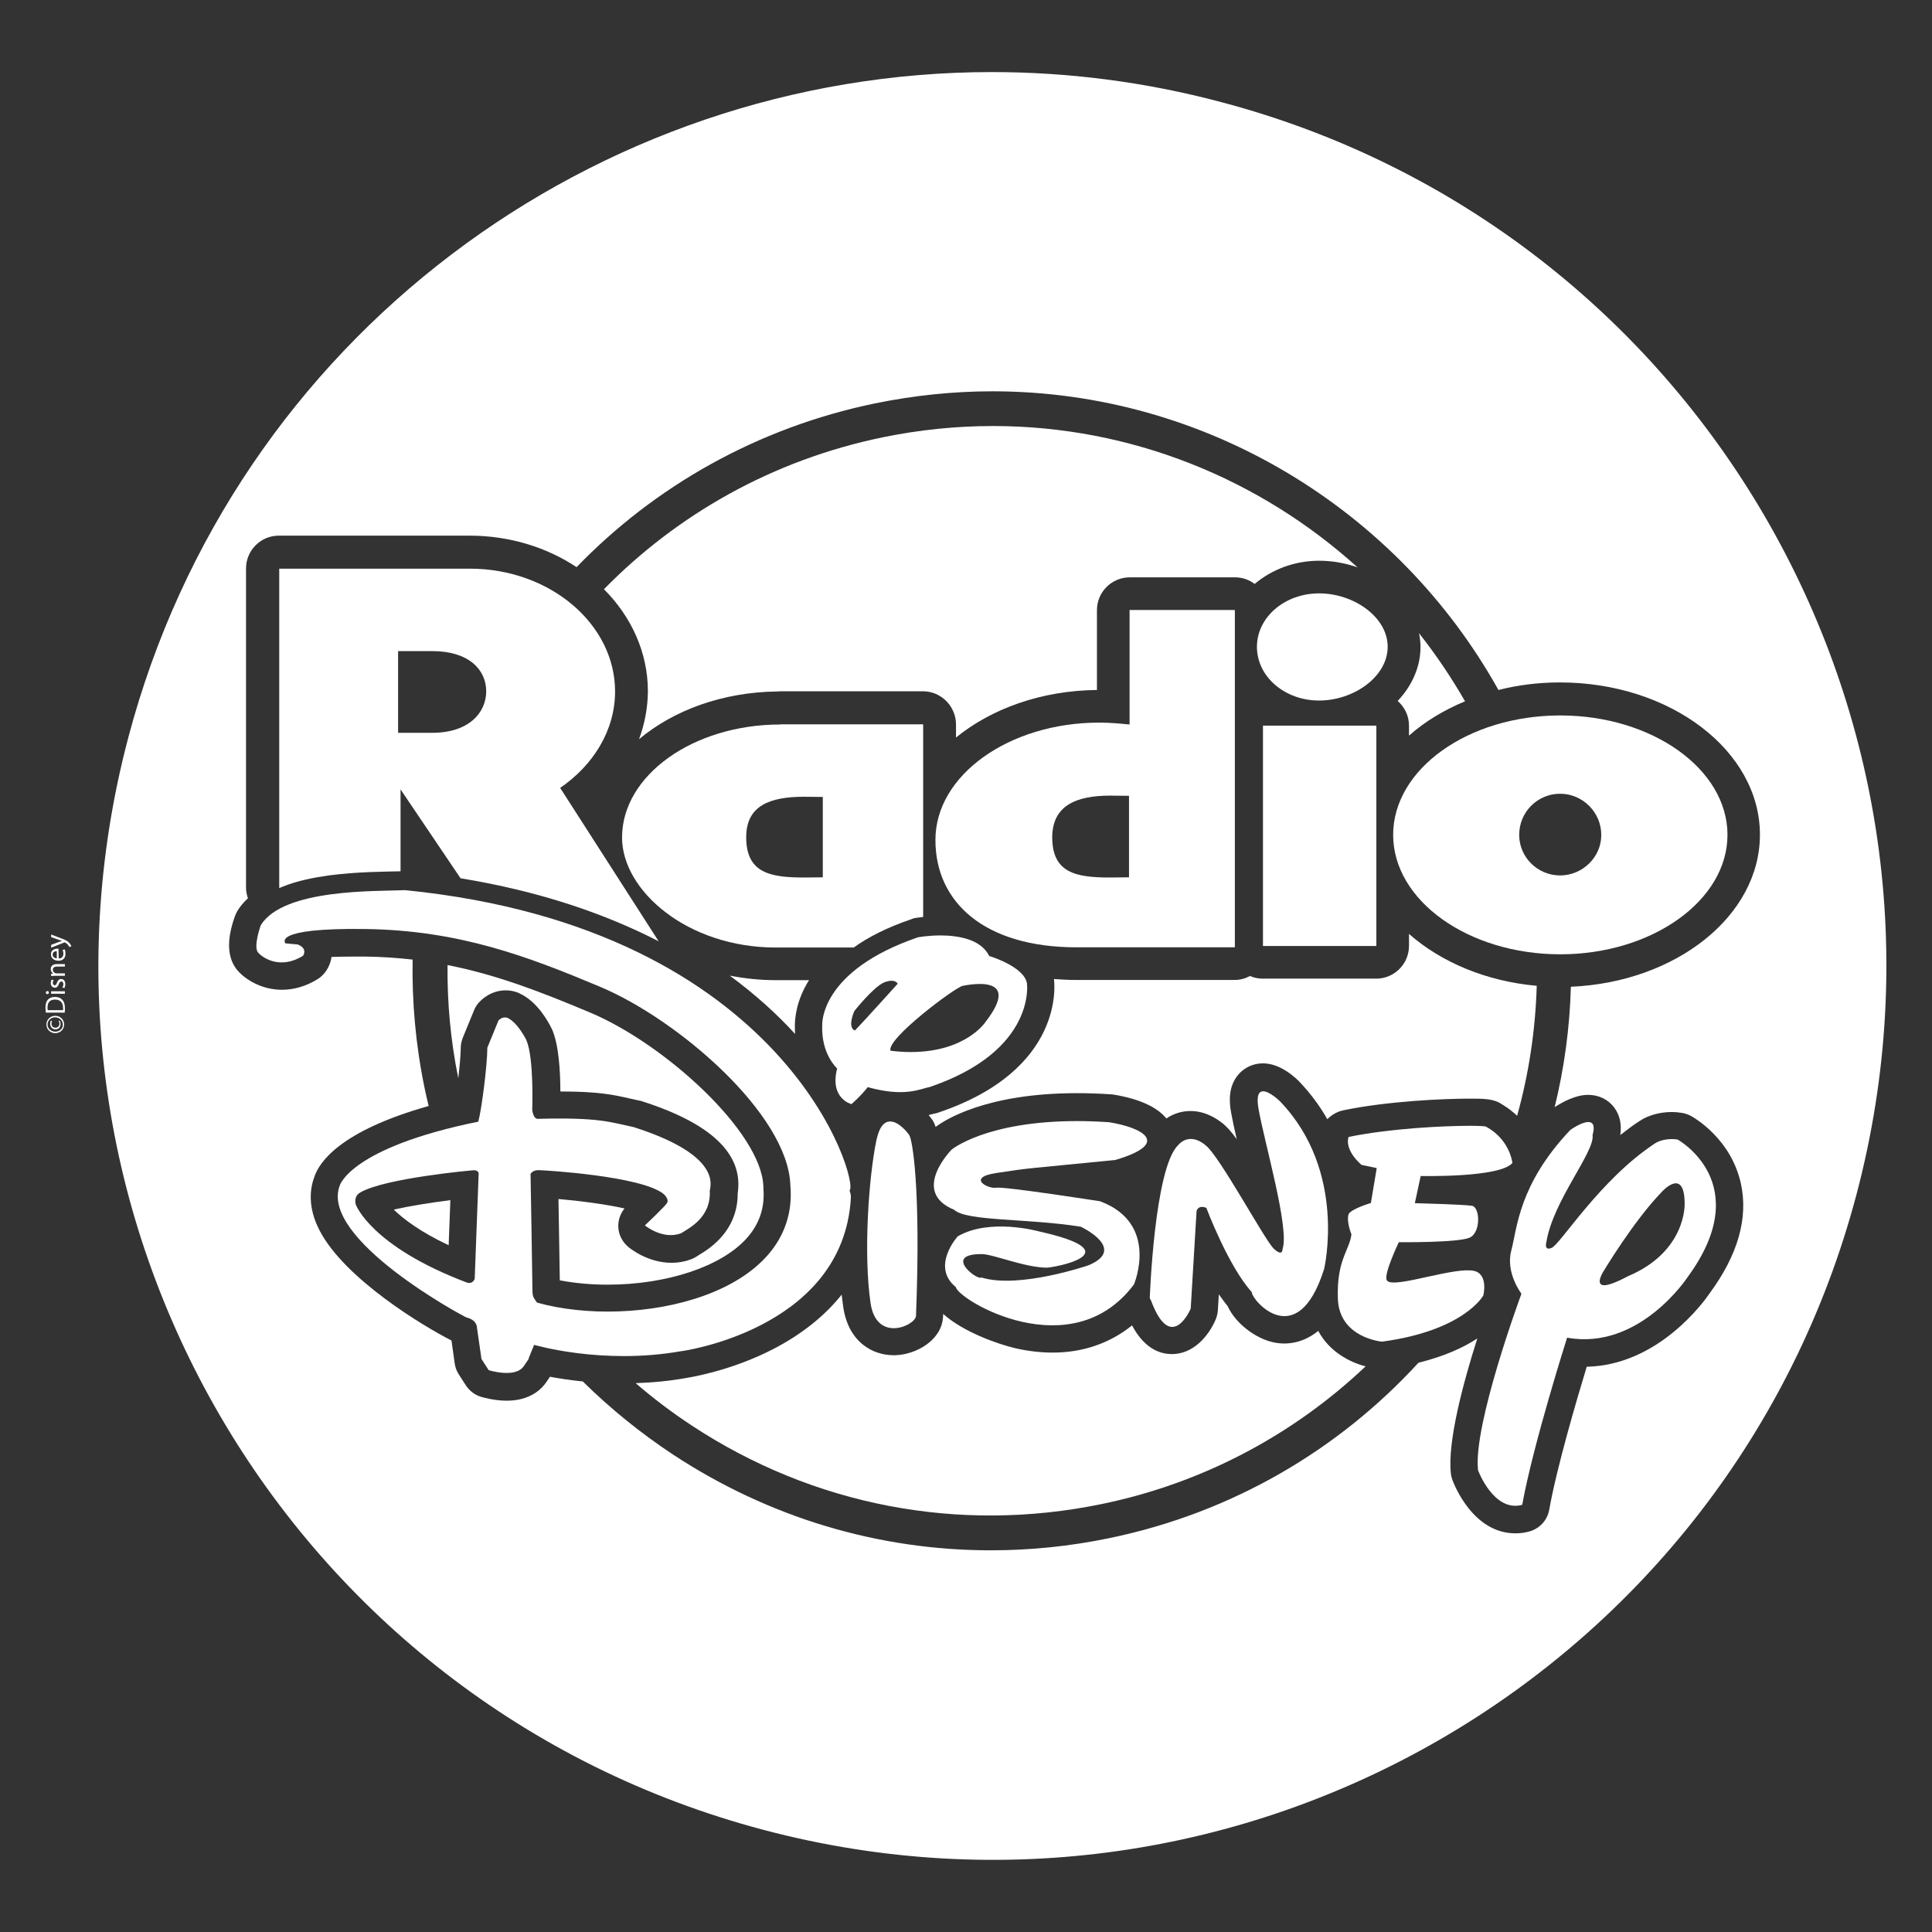
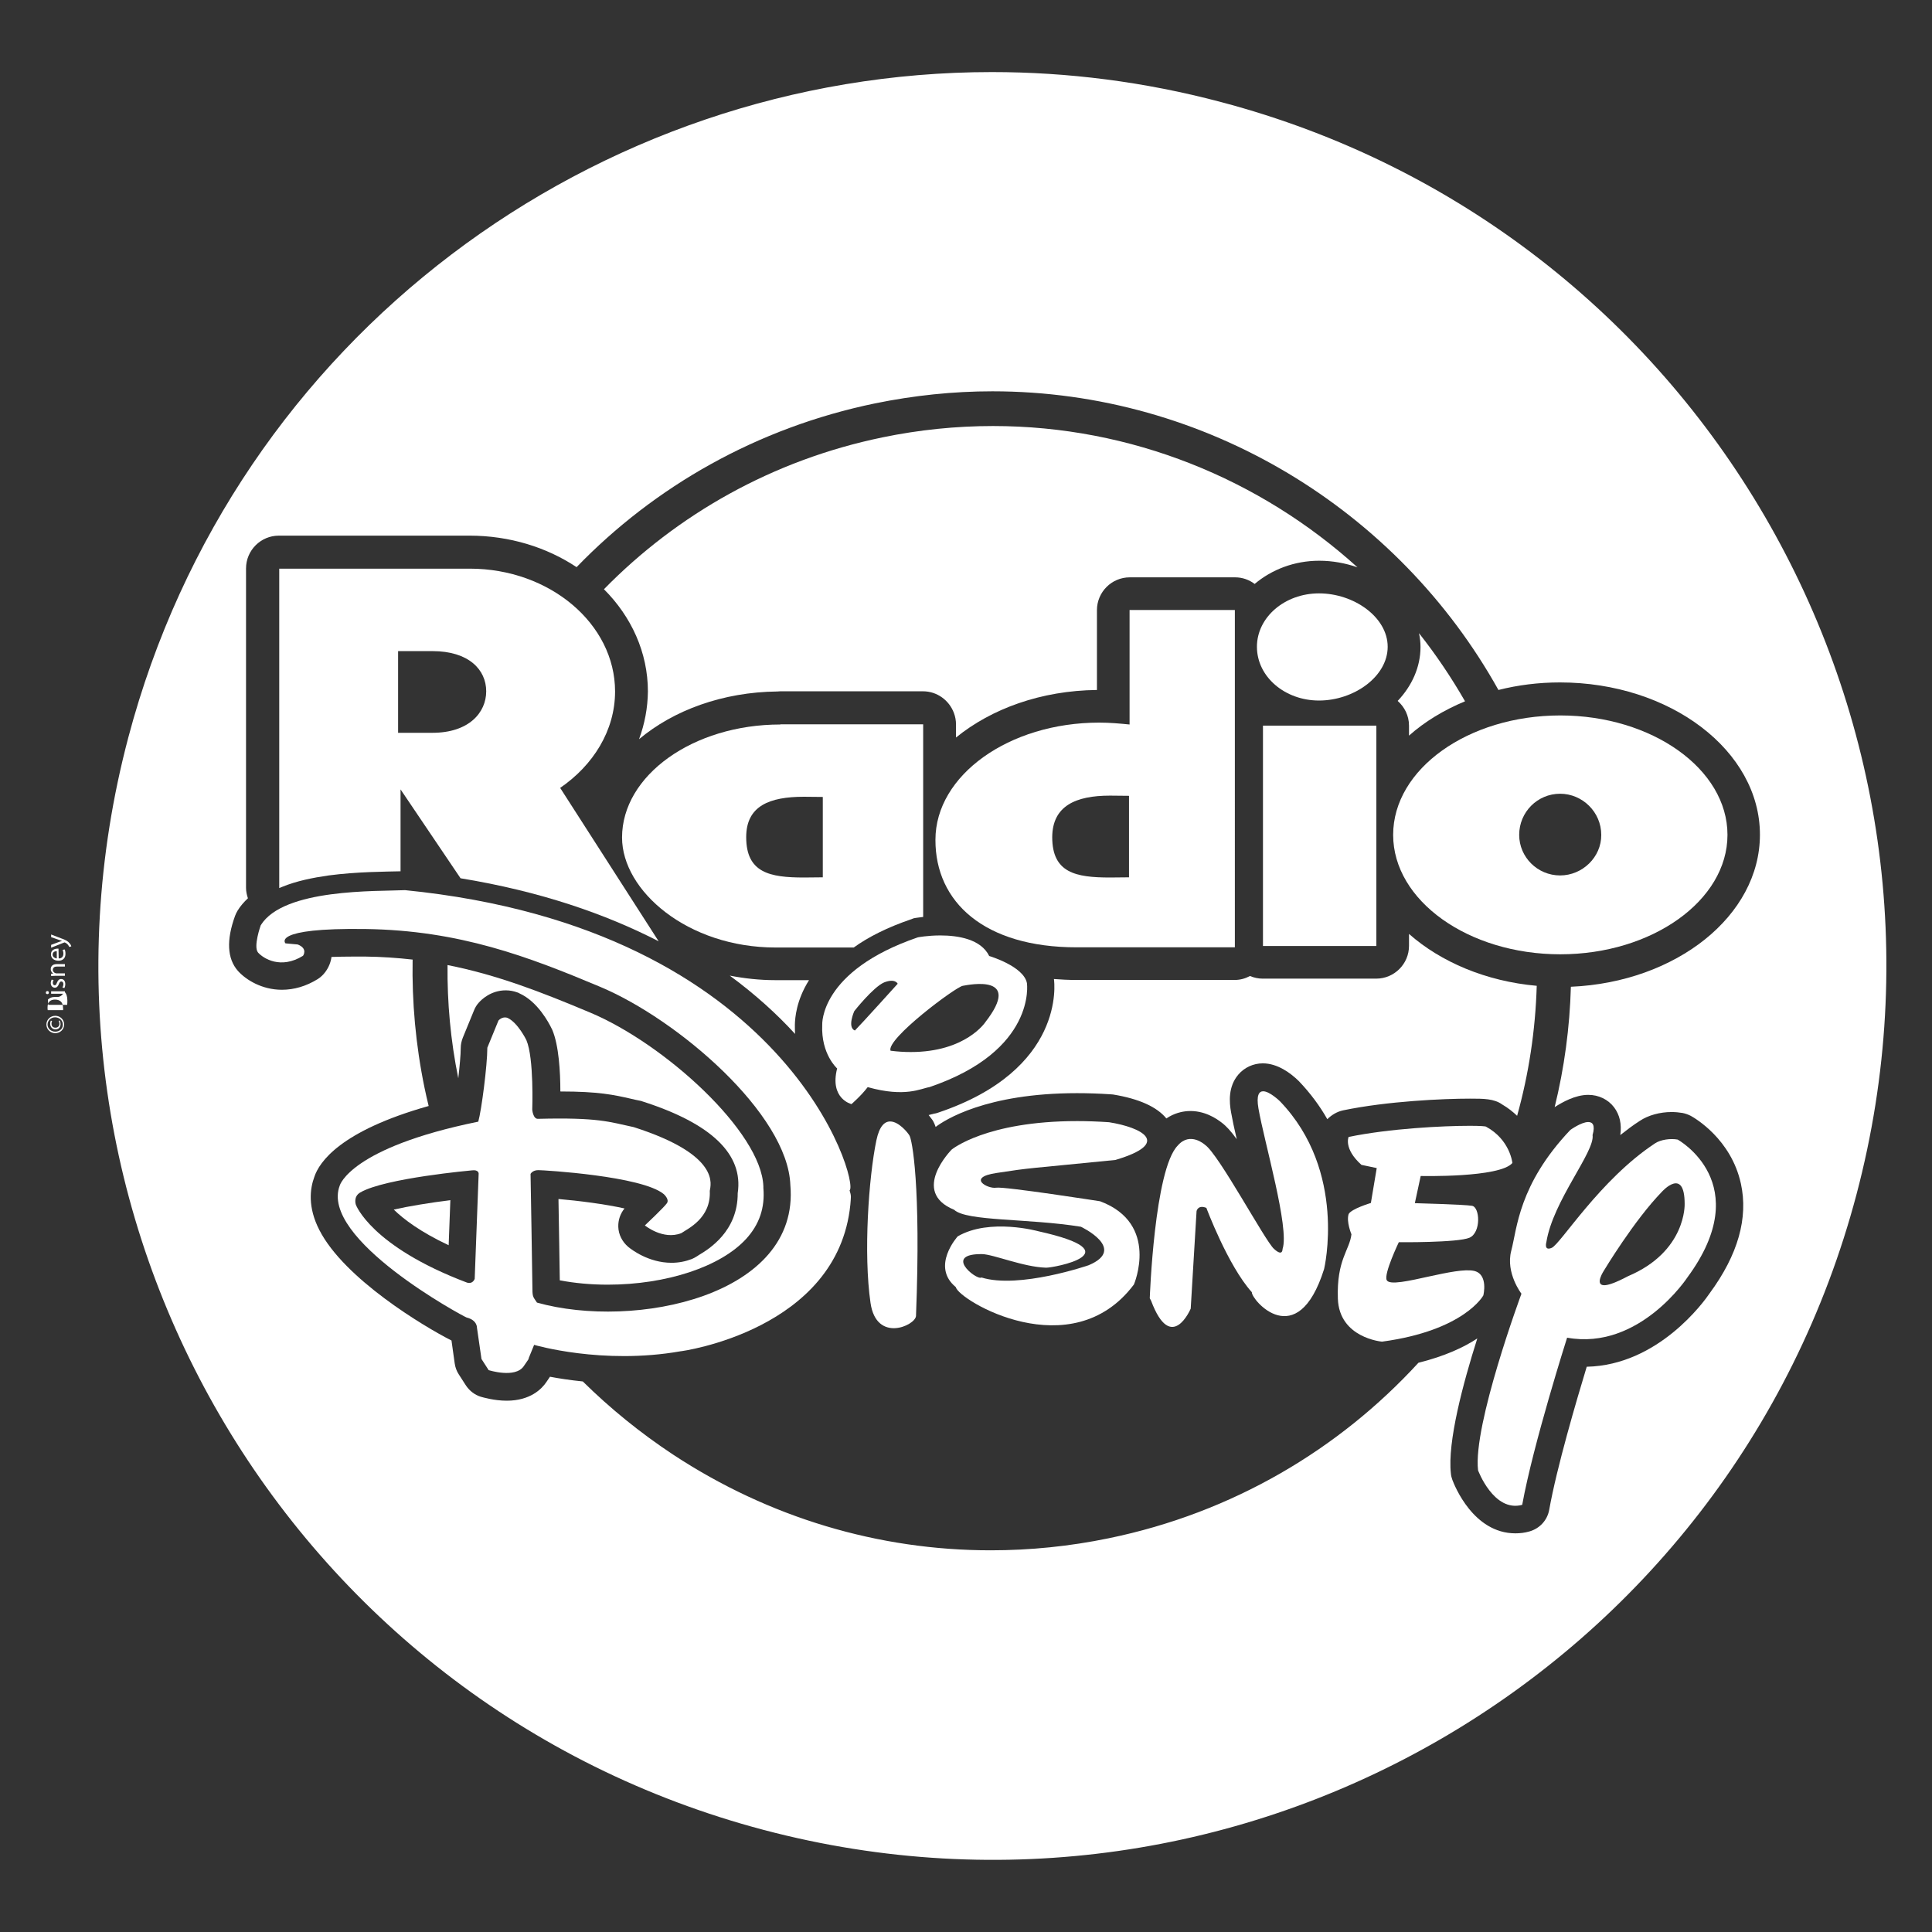
<svg xmlns="http://www.w3.org/2000/svg" version="1.1" id="Capa_1" x="0px" y="0px" viewBox="0 0 1024 1024" style="enable-background:new 0 0 1024 1024;" xml:space="preserve">
  <rect x="0" y="0" width="1024" height="1024" fill="#333333" stroke="none" />
  <style type="text/css">
	.st0{fill:#FFFFFF;}
</style>
  <g>
    <path class="st0" d="M746.8,384.6v5.3c8.3-7.4,18.4-13.5,29.7-18.2c-7.3-12.7-15.4-24.7-24.4-36.1c0.5,2.4,0.8,4.8,0.8,7.3   c0,10.7-4.6,20.7-12.1,28.6C744.4,374.7,746.8,379.3,746.8,384.6z" />
    <path class="st0" d="M711.9,588.5c23.6-4.9,53.3-6.2,67.2-6.2c7.2,0,12.8,0,17.1,3.1c3.1,1.8,5.7,3.9,7.9,6   c6.2-22.2,9.7-45.3,10.4-68.9c-26.9-2.4-50.8-12.6-67.7-27.5v6.3c0,9.6-7.8,17.4-17.4,17.4h-60.1c-2.4,0-4.7-0.5-6.8-1.4   c-2.4,1.3-5.1,2.1-8.1,2.1h-83.9c-4.1,0-8.1-0.2-11.9-0.5l0,0c0.3,2,6.1,48.1-61.3,70.8c-0.8,0.3-1.6,0.5-2.4,0.6   c-0.2,0.1-0.7,0.2-1.2,0.3c-0.4,0.1-1,0.3-1.5,0.4c1.1,1.3,1.7,2.3,2,2.6c0.6,0.9,1.2,2.2,1.7,3.7c4.6-3.5,26.5-17.9,74.9-17.9   c5.8,0,11.8,0.2,17.8,0.6c0.4,0,0.9,0.1,1.3,0.1c14,2.3,23.3,6.6,28.3,12.7c4.1-2.8,8.3-3.7,11.4-3.9c8.8-0.5,15.3,4.1,17.9,6.1   c2.4,1.8,4.9,4.5,8,8.8c-1.3-5.5-2.3-10.3-3-14.2l0,0c-1-5.5-1.6-13.6,3.8-20c3.2-3.8,8-6,13-6c7.8,0,14.7,5.1,19.1,9.4   c6.2,6.5,11.2,13.3,15.1,20.2C705.7,591,708.6,589.2,711.9,588.5z" />
    <path class="st0" d="M338.7,391.8c18.2-15.3,44.3-25,73.3-25.3c0.5,0,1-0.1,1.5-0.1h75.7c7.5,0,13.9,4.8,16.4,11.5   c0.7,1.9,1.1,3.9,1.1,6v7c18.8-15.3,45.2-24.9,74.7-25.2v-42.3c0-9.6,7.8-17.4,17.4-17.4h55.8c3.9,0,7.5,1.3,10.4,3.5   c9-7.6,21-12.3,34.2-12.3c7.1,0,14,1.3,20.3,3.5c-51.7-46.8-119.9-74.9-193.2-74.9c0,0,0,0,0,0c-19.5,0-39.2,2-58.5,6h0   c-58.3,12-108.9,40.9-147.7,80.5c14.5,14.5,23.3,33.5,23.3,54.2C343.3,375.2,341.7,383.7,338.7,391.8z" />
-     <path class="st0" d="M698.7,705.4c-9.2,7.5-18.6,7.2-23.6,6.1c-9.6-2-20.3-10.1-24.4-19.2c-1.6-1.9-3.1-4.1-4.7-6.3l-0.5,8.4   c-0.1,1.6-0.5,3.3-1.1,4.8c-3.8,9-11.9,18.5-23.3,18.5c0,0-0.1,0-0.3,0c-10.7-0.2-17.1-8.3-20.8-15.2c-11.8,9.5-26.1,14.4-42,14.4   c-6.2,0-12.7-0.7-19.4-2.2c-10-2.3-28.3-8.9-38.7-18.3c0,0.5,0,1-0.1,1.7c0,0,0,0.2,0,0.3c-0.9,11.8-13.8,19.5-25.3,19.9   c-0.3,0-0.6,0-0.9,0c-10.8,0-24-6.7-26.7-25.8c-0.3-2-0.5-4.1-0.8-6.3c-9.1,11.4-21.3,21.1-36.4,28.9   c-22.3,11.5-43.7,14.9-46.8,15.4c-8.4,1.5-17.1,2.3-26,2.6c9.4,8.1,19.3,15.6,29.8,22.5c64.4,42.4,141.5,57.2,217.1,41.6   c54.5-11.2,102.3-37.3,140-73C715.2,722,704.5,716.3,698.7,705.4z" />
    <path class="st0" d="M296,635.5c0.2,13.5,0.6,33.5,0.7,43.1c7.9,1.5,16.5,2.3,25.4,2.3c31.1,0,59.9-9.5,73.4-24.3   c7-7.7,10-16.5,9.1-27c0-0.3,0-0.5,0-0.8c-1-28.8-52.3-75.6-92-92.2c-25.7-10.8-49.1-19.9-75.4-25.1c-0.2,19.8,1.6,39.9,5.7,60   c0.7-6.2,1.3-12.4,1.3-16c0-1.9,0.4-3.7,1.1-5.5l5.9-14.4c0.6-1.5,1.4-2.9,2.5-4.1c1.4-1.6,6.4-6.6,14.4-6.6c2.1,0,4.2,0.4,6.1,1.1   c0.4,0.1,0.8,0.3,1.1,0.5c9.6,4.3,15.5,15.4,17.1,18.7c0.1,0.2,0.2,0.4,0.3,0.6c3.5,8.2,4.3,22.4,4.3,32.7   c20.4,0,28.4,1.8,37.6,3.9c1.4,0.3,2.9,0.7,4.6,1c0.5,0.1,1,0.2,1.4,0.4c36.5,11.7,53.5,28,50.4,48.6c0.1,20.3-15.4,29.7-20.6,32.8   l-0.9,0.6c-0.9,0.6-1.9,1.1-2.8,1.5c-3.4,1.3-7,2-10.8,2c-12.1,0-21.2-7-22.9-8.4c-3.2-2.7-5.2-6.6-5.3-10.7   c-0.1-3.6,1.1-7,3.3-9.7C320.7,638.2,306.6,636.4,296,635.5z" />
    <path class="st0" d="M428.8,519.5h-17.9c-8.3,0-16.3-0.9-24.1-2.4c13.7,10.1,25.2,20.6,34.6,30.9c-0.1-1.6-0.1-3.3-0.1-5   C421.4,539.6,422,530.3,428.8,519.5z" />
    <path class="st0" d="M237.8,660l0.9-23.9c-11,1.4-22,3.2-30,5C213.9,646.2,222.9,653,237.8,660z" />
    <path class="st0" d="M647.2,54.1c-40.6-10.8-81.4-15.9-121.5-15.9C315.9,38.2,124.2,178.5,68,390.9   C1.1,643.8,152,903.1,404.8,969.9c253,66.9,512.3-83.9,579.2-336.9C1050.8,380.2,900,120.9,647.2,54.1z M841.8,580.3   c5.5,0,10.5,2.4,13.7,6.6c3,4,4.1,8.9,3.3,14.7c3.3-2.6,6.7-5.2,10.3-7.5c4.5-3,10.7-4.7,16.9-4.7c2,0,4,0.2,5.8,0.5   c1.5,0.3,2.9,0.8,4.3,1.5c2.2,1.2,21.4,12.3,26.6,35.9c4,18.2-1.5,37.7-16.5,58.1c-2.9,4.3-27.2,38.2-65.2,39   c-5.4,17.8-15.9,53.4-19.9,75.9c-1,5.5-5.1,9.9-10.5,11.4c-2.4,0.7-4.9,1-7.4,1c-22.3,0-32.3-25.4-33.4-28.3   c-0.4-1.1-0.7-2.2-0.8-3.4c-1.9-16.7,6.5-48,14-71.6c-7.1,4.7-17.2,9.4-31.2,12.9c-42.1,45.9-98.5,79.5-164.1,93   c-20.8,4.3-41.8,6.4-62.6,6.4c-59.4,0-117.5-17.3-168.3-50.7c-17.4-11.5-33.4-24.5-47.9-38.8c-6.8-0.7-12.7-1.6-17.4-2.5   c-0.6,0.9-1.2,1.8-1.9,2.8c-2.4,3.6-8.5,9.9-21,9.9c-6.7,0-12.7-1.8-13.8-2.1c-3.2-1-5.9-3.1-7.8-5.9l-3.8-5.9   c-1.2-1.8-1.9-3.8-2.2-5.9l-1.7-12.1c-14.6-7.4-56.8-32.7-70-58.5c-6.3-12.2-5-22-2.7-28.2c2.6-7.9,13.8-24.4,60.6-37.6   c-0.8-3.2-1.5-6.4-2.2-9.7c-4.7-22.8-6.7-45.6-6.3-67.9c-8-0.9-16.4-1.5-25.2-1.6c-2,0-3.9,0-5.7,0c-4.8,0-8.8,0.1-12.1,0.2   c-0.4,2.9-1.5,5.6-3.3,8c-1.1,1.5-2.5,2.8-4.1,3.8c-6,3.7-12.4,5.6-18.9,5.6h0c-10.5,0-19-5.2-23.3-10c-5.7-6.5-6.2-16.3-1.5-29.2   c0.3-0.9,0.8-1.8,1.3-2.7c1.5-2.5,3.4-4.6,5.5-6.6c-0.6-1.8-1-3.6-1-5.5V301.3c0-9.6,7.8-17.4,17.4-17.4h101   c21.3,0,41,6.2,56.8,16.7c41.4-42.8,95.7-73.9,158.2-86.8h0c20.5-4.2,41.4-6.4,62.2-6.4c113.2,0,215.1,63,268.2,158.3   c10.3-2.6,21.2-4,32.6-4c58.5,0,106,36.2,106,80.7c0,43-44.4,78.2-100.2,80.6c-0.6,21.7-3.5,43.1-8.6,63.8   C827.9,584.3,834.8,580.3,841.8,580.3z" />
    <path class="st0" d="M29.3,538.4c-2.6,0-4.7,2-4.7,4.6c0,2.6,2.1,4.6,4.7,4.6c2.6,0,4.7-2,4.7-4.6C34,540.4,31.9,538.4,29.3,538.4z    M29.3,546.8c-2.3,0-4.1-1.7-4.1-3.8c0-2.1,1.8-3.8,4-3.8c2.3,0,4.1,1.7,4.1,3.8C33.4,545.2,31.6,546.8,29.3,546.8z" />
    <path class="st0" d="M31.1,541.1c0.2,0.3,0.4,0.9,0.4,1.5c0,1.4-1,2.1-2.1,2.1c-1.2,0-2.1-0.7-2.1-2.1c0-0.7,0.2-1.3,0.3-1.5   L27,541c-0.2,0.2-0.4,0.9-0.4,1.7c0,1.5,1.1,2.9,2.8,2.9c1.5,0,2.7-1,2.7-2.8c0-0.6-0.1-1.3-0.5-1.9L31.1,541.1z" />
-     <path class="st0" d="M29.1,528.4c-1.7,0-2.8,0.5-3.7,1.4c-0.8,0.9-1.3,2.2-1.3,4.1c0,1,0.1,2,0.2,2.8h10c0.1-0.7,0.1-1.5,0.1-2.4   c0-2-0.5-3.6-1.5-4.5C32.1,528.9,30.8,528.4,29.1,528.4z M33.4,535.4h-8.1c-0.1-0.3-0.1-0.9-0.1-1.5c0-2.8,1.5-4.1,3.9-4.1   c2.8,0,4.3,1.5,4.3,4.3C33.5,534.6,33.5,535.1,33.4,535.4z" />
+     <path class="st0" d="M29.1,528.4c-1.7,0-2.8,0.5-3.7,1.4c0,1,0.1,2,0.2,2.8h10c0.1-0.7,0.1-1.5,0.1-2.4   c0-2-0.5-3.6-1.5-4.5C32.1,528.9,30.8,528.4,29.1,528.4z M33.4,535.4h-8.1c-0.1-0.3-0.1-0.9-0.1-1.5c0-2.8,1.5-4.1,3.9-4.1   c2.8,0,4.3,1.5,4.3,4.3C33.5,534.6,33.5,535.1,33.4,535.4z" />
    <path class="st0" d="M25.1,526.9c0.5,0,0.8-0.3,0.8-0.8c0-0.5-0.4-0.9-0.8-0.8c-0.5,0-0.8,0.3-0.8,0.8   C24.2,526.5,24.6,526.9,25.1,526.9z" />
    <rect x="27.1" y="525.4" class="st0" width="7.3" height="1.3" />
    <path class="st0" d="M32.4,518.9c-1.1,0-1.7,0.7-2.2,1.9c-0.4,1-0.6,1.4-1.2,1.4c-0.5,0-1-0.4-1-1.2c0-0.7,0.2-1.2,0.4-1.5l-1-0.3   c-0.2,0.4-0.5,1.1-0.5,1.8c0,1.6,1,2.5,2.2,2.5c0.9,0,1.6-0.6,2.1-1.9c0.4-1,0.7-1.4,1.3-1.4c0.6,0,1.1,0.5,1.1,1.4   c0,0.7-0.3,1.4-0.5,1.8l1,0.3c0.3-0.5,0.5-1.3,0.5-2.1C34.6,519.9,33.7,518.9,32.4,518.9z" />
    <path class="st0" d="M30.2,512.3h4.2v-1.3h-4.4c-2.5,0-3.1,1.6-3.1,2.6c0,1.2,0.7,2.1,1.4,2.4v0l-1.2,0.1v1.2c0.6,0,1.2-0.1,2-0.1   h5.3v-1.3H30c-0.2,0-0.5,0-0.6-0.1c-0.7-0.2-1.4-0.9-1.4-1.8C28.1,512.7,29,512.3,30.2,512.3z" />
    <path class="st0" d="M33.2,503.5c0.2,0.5,0.4,1.1,0.4,2c0,1.3-0.7,2.5-2.5,2.5l-0.1-5.2c0,0-0.2,0-0.5,0c-1.3,0-3.5,0.6-3.5,3   c0,2.1,1.7,3.4,4,3.4c2.2,0,3.7-1.3,3.7-3.6c0-1.2-0.2-2-0.5-2.4L33.2,503.5z M30.1,508c-0.9-0.1-2.2-0.7-2.2-2   c0-1.5,1.3-1.9,2.2-1.8V508z" />
    <path class="st0" d="M32.3,497.3l-5.2-2v1.4l4.3,1.5c0.5,0.2,1.1,0.3,1.5,0.5v0c-0.4,0.1-1,0.3-1.5,0.5l-4.3,1.6v1.5l6.8-2.7   c0.2-0.1,0.4-0.1,0.4-0.1s0.1,0,0.2,0.1c0.7,0.3,1.2,0.8,1.5,1.1c0.3,0.4,0.5,0.8,0.7,1.2l1.1-0.3c-0.1-0.3-0.3-1-0.9-1.6   C36.1,498.9,34.9,498.2,32.3,497.3z" />
    <path class="st0" d="M483.3,487.1l0.7-0.3l0.8-0.2c0,0,1.9-0.3,4.5-0.6V383.9l0,0.1v-0.1h-75.7l0,0.1h0c-46.3,0-83.9,27-83.9,59.9   c0,28.2,34.7,58.3,81.4,58.3h41.4C460.1,496.7,470.3,491.5,483.3,487.1z M436.1,465l-10,0.1c-18.1,0-30.6-2.5-30.6-21.4   c0-16.6,12.4-21.4,30.6-21.4c0.5,0,10,0.1,10,0.1v1.7l0,0L436.1,465z" />
    <rect x="669.4" y="384.6" class="st0" width="60.1" height="116.8" />
    <path class="st0" d="M666.2,342.8c0,15.9,14.8,28.5,32.9,28.5c18.5,0,36.4-12.7,36.4-28.5c0-15.7-17.9-28.3-36.4-28.3   C680.9,314.5,666.2,327.2,666.2,342.8z" />
    <path class="st0" d="M781.3,673.6c-4.9-1.1-14.4,0.9-23.6,2.9c-10.9,2.4-21.3,4.8-22.7,2c-1.7-3.2,6.4-20.1,6.4-20.1   s31.3,0.3,37.5-2.4c6.2-2.8,5.5-16.2,1.3-16.9c-4.1-0.7-30.3-1.4-30.3-1.4l3.1-14.4c0,0,42,1,48.6-6.9c0,0-1.2-12.3-13.9-19.2   c-0.2-0.3-3.4-0.5-8.7-0.5c-14,0-42.4,1.4-64.2,5.9c0,0-2.8,6.2,6.8,14.8l8.1,1.7l-3.1,18.5c0,0-10.4,3.1-11.8,5.9   c-1.3,4.1,1.5,10.7,1.5,10.7c-1,8.5-7.9,13.4-7.2,34.1c0.7,20.9,23.4,22.8,23.4,22.8c43.7-5.9,53.7-24.5,53.7-24.5   S789,675.4,781.3,673.6z" />
    <path class="st0" d="M450.7,638.5c0.3-4.1,0.6-4.4-0.4-7.6c5.2-3.7-32.1-138.8-235.6-159.1c-14.8,0.7-64.4-1-76.5,18.6   c0,0-4.1,11.4-1.4,14.5c2.8,3.1,12,9,23.8,1.7c0,0,2.8-3.8-2.8-6l-6.5-0.6c0,0-8-8.3,42.4-7.6c50,0.7,86.4,14.7,124.3,30.6   c41.3,17.3,99.6,67.5,100.9,105.1c5.2,58.9-82.7,76.8-134.3,62.3c-1.8-2.8-2.4-2.8-2.4-6.9c0-4.1-1-61.3-1-61.3s1-2,4.1-2   c3,0,55,3.1,66.5,12.7c0,0,3.1,2.7,1.7,4.8c-1.4,2.1-11.7,11.8-11.7,11.8s9.6,7.9,19.3,4.1c3.5-2.4,15.8-7.9,15.1-22.4   c0.4-3.1,6.2-18.9-40.3-33.8c-13.1-2.8-18.7-5.2-50.6-4.4c-2.8,0.3-3.2-4.9-3.2-4.9s1-27.2-3.1-36.8c0,0-4.5-9.3-10-11.8   c-2.8-1-4.8,1.4-4.8,1.4s-3.8,9.3-5.9,14.4c0,9.3-3.1,33.2-4.8,39.2c-67.8,13.8-73.4,33.8-73.4,33.8c-11,28.3,65.8,69.6,67.2,70   c5.7,1.4,5.5,5.4,5.5,5.4l2.4,16.6l3.8,5.9c0,0,14.1,4.5,18.6-2.1c4.5-6.5,2.4-3.7,2.4-3.7l3.1-7.6c0,0,36.2,10.7,77.6,3.4   C360.8,716.3,444,705.1,450.7,638.5z M251.6,677.8c0,0-0.7,2.2-2.9,2.2c-0.4,0-0.8-0.1-1.2-0.2c-51-19.3-58.9-41.3-58.9-41.3   s-1.5-4.3,2.4-6.5c13.1-7.6,59.3-11.7,59.3-11.7c3.4-0.4,3.4,1.7,3.4,1.7L251.6,677.8z" />
    <path class="st0" d="M806.4,685.7c0,0-25.8,69.6-23,93.6c0,0,8.3,22.4,23.4,18.3c5.8-32.1,23.8-88.6,23.8-88.6   c38.3,6.9,63.8-32,63.8-32c36.7-49.9-5.2-73-5.2-73c-3.8-0.7-9,0-12,2c-29.3,19.3-50.2,53.6-54.8,55.4c-4.2,1.8-2.8-3-2.8-3   c3.5-22,25.8-47.9,24.5-56.8c1.5-5.3,0-6.9-2.3-6.9c-3.7,0-9.5,4.2-9.5,4.2c-27.5,29-28.2,52.4-31.3,64   C797.9,674.7,806.4,685.7,806.4,685.7z M850.2,673.3c0,0,15.9-26.5,30.7-41.7c0,0,12-13.4,12,6.5c0,0,1,25.2-30,38.3   c-6.6,3.5-10.5,4.8-12.6,4.8C844.9,681.2,850.2,673.3,850.2,673.3z" />
    <path class="st0" d="M915.6,442.5c0-34.9-40-63.3-88.6-63.3c-48.8,0-88.6,28.4-88.6,63.3c0,34.8,39.8,63.3,88.6,63.3   C875.6,505.8,915.6,477.3,915.6,442.5z M826.9,464c-12,0-21.7-9.7-21.7-21.5c0-12.1,9.7-21.8,21.7-21.8c11.8,0,21.8,9.7,21.8,21.8   C848.8,454.3,838.7,464,826.9,464z" />
    <path class="st0" d="M174.2,464c15.1-2,30.4-2,38.1-2.2v-43.4l31.8,47.1c42.2,6.9,76.8,18.9,105,33.4l-52.2-81.3   c17.5-12,29.1-30.4,29.1-51.1c0-35.8-34.6-65.1-77-65.1h-101v169.3c0.6-0.2,1.1-0.5,1.7-0.7C157.3,466.9,165.8,465.2,174.2,464z    M211,345.1h18.2c19.3,0,28.5,9.9,28.5,21.3c0,11.3-9.2,22-28.5,22H211V345.1z" />
    <path class="st0" d="M675.2,661.9c-4.8-4.4-29.3-50.2-36.5-55.1c0,0-7.9-7.3-14.5,0.4c-12.4,12.7-14.8,80.9-14.8,80.9l0.7,1.3   c10.7,28.6,21,4.2,21,4.2l3.1-51.7c0,0,0.7-3.5,5.2-1.7c0,0,11.4,30.6,24.1,44.7c-0.4,3.8,24.1,32.8,38.3-12.3   c0,0,12.4-51.7-23.4-88.9c0,0-5.4-5.3-8.9-5.3c-2.2,0-3.7,2.1-2.5,9.1c3.1,17.9,16.5,63.4,12.8,74.4   C679.7,661.9,680.1,666.4,675.2,661.9z" />
    <path class="st0" d="M570.6,502.1h83.9v-19.3V323.3h-55.8V384c-5.1-0.5-10.3-1-16.1-1c-47.8,0-86.8,27.9-86.8,62.1   C495.7,478.2,521.8,502.1,570.6,502.1z M588.3,421.7c0.5,0,10.1,0.1,10.1,0.1V465l-10.1,0.1c-18.2,0-30.6-2.5-30.6-21.4   C557.8,427.1,570.2,421.7,588.3,421.7z" />
    <path class="st0" d="M528.2,621.7c18.8-2.9,15.1-2.1,63-6.9c30.3-9,13.7-17.3-3.4-20c-6-0.4-11.6-0.6-16.9-0.6   c-48.3,0-66.5,15.1-66.5,15.1s-22.1,22.3,1.3,31.9c6.6,6.2,39.3,4.5,67.2,9c0,0,24.8,11.7,4.1,20.4c0,0-36.9,12.7-56.8,6.5   c-1.3,0.9-6.8-2.6-8.9-6.1c-1.9-3.2-0.8-6.4,9.2-6.3c6,0.1,22,6.9,34,7.2c3.6,0.1,47.2-7.9-4.1-19.3c0,0-25.8-7.2-42.8,2.7   c0,0-14.4,15.9-1,26.9c1.4,6.9,61.3,42.7,94.4-1.4c0,0,13.8-32.2-17.9-44.1c0,0-50.6-7.9-55.1-7.2   C523.7,630.3,512,624.1,528.2,621.7z" />
    <path class="st0" d="M471.8,594.4c-2.9,0-5.7,2.4-7.3,10c-4.1,19.7-6.9,60.1-3.1,86.2c3.1,21.3,23.7,12,24.1,6.9   c2.7-69.2-2.1-93.7-3.5-95.7C481.2,600.4,476.4,594.4,471.8,594.4z" />
    <path class="st0" d="M544.3,521.1c-1.7-9-20-14.4-20-14.4c-4.4-9-16.6-10.9-25.9-10.9c-6.7,0-11.9,1-11.9,1   c-52.3,17.9-50.7,46.4-50.7,46.4c-0.7,15.5,7.9,23.1,7.9,23.1c-4.1,16.1,7.6,18.9,7.6,18.9s5.2-4.5,8.6-9c20,5.6,28.2,0.7,32.7,0   C549.5,556.9,544.3,521.1,544.3,521.1z M453.1,546.2c-4.2-1.7-0.3-10.3-0.3-10.3s10-12.7,15.8-15.2c5.9-2.3,7.2,0.7,7.2,0.7   S456.5,542.8,453.1,546.2z M472,556.9c-2.4-6.2,34.5-33.8,38.3-34.4c3.8-0.7,31.7-6.2,12,19.2c0,0-10.3,15.9-39.6,15.9   C479.4,557.6,475.8,557.4,472,556.9z" />
  </g>
</svg>